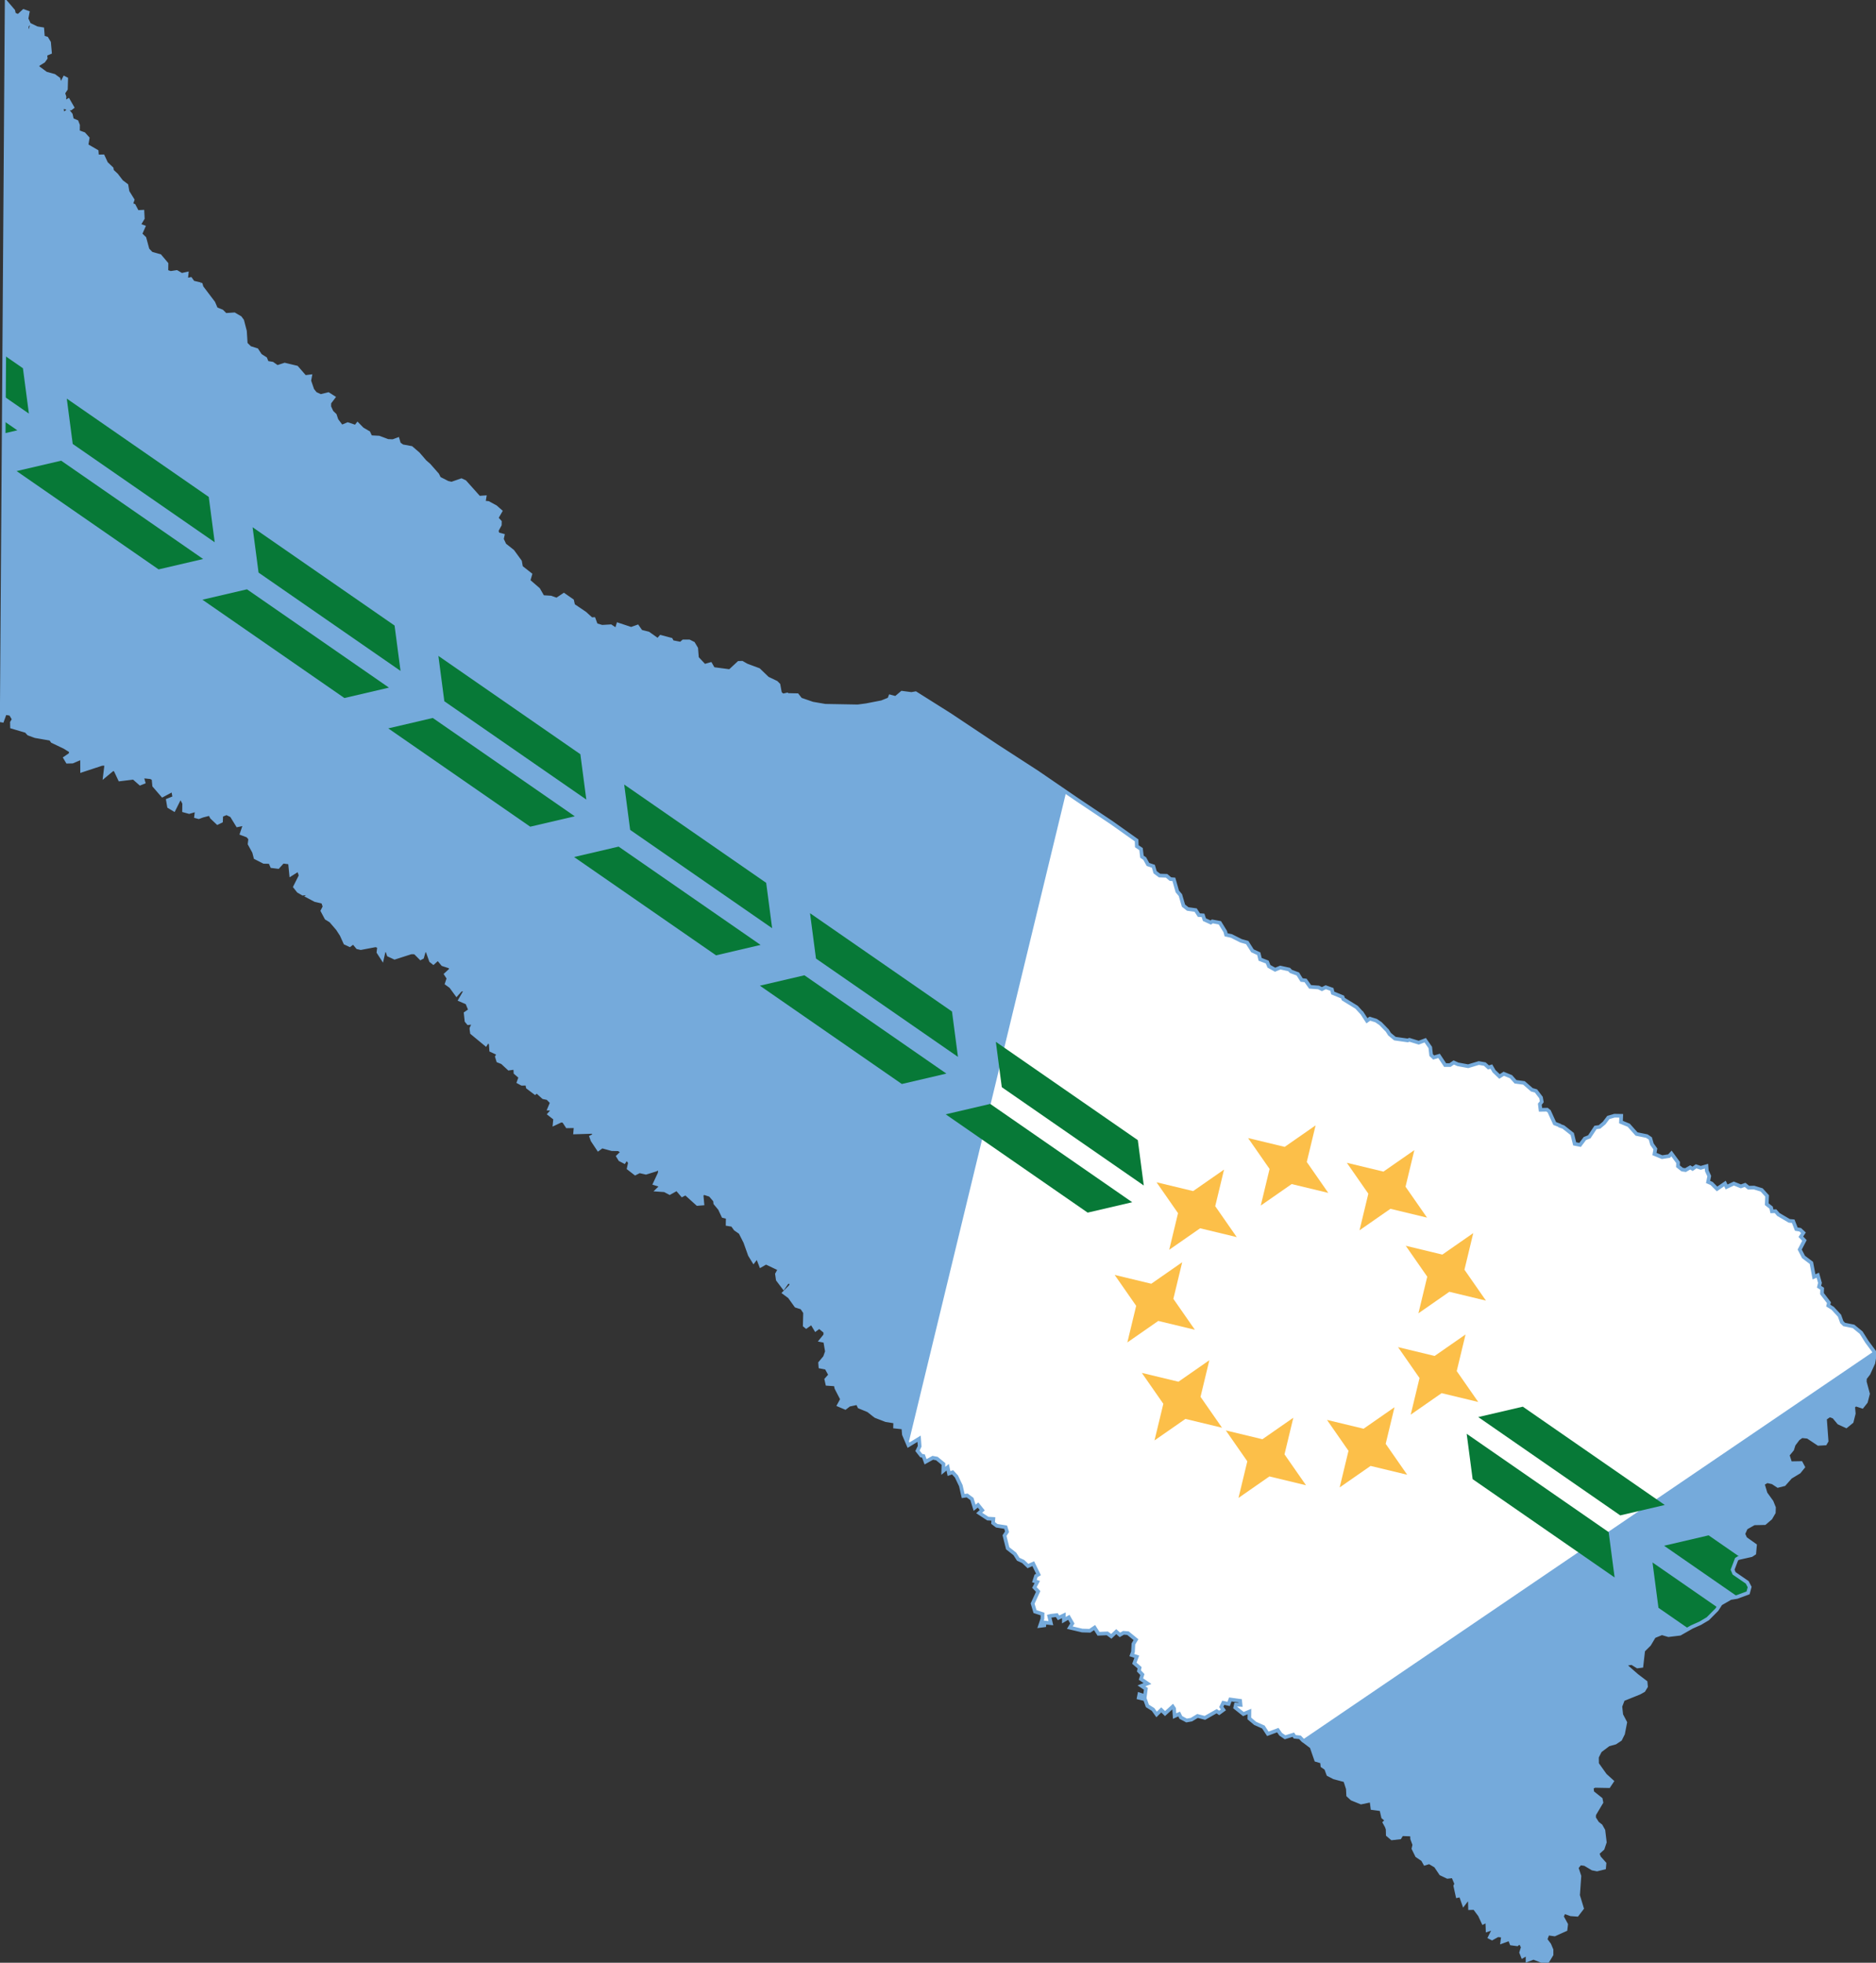
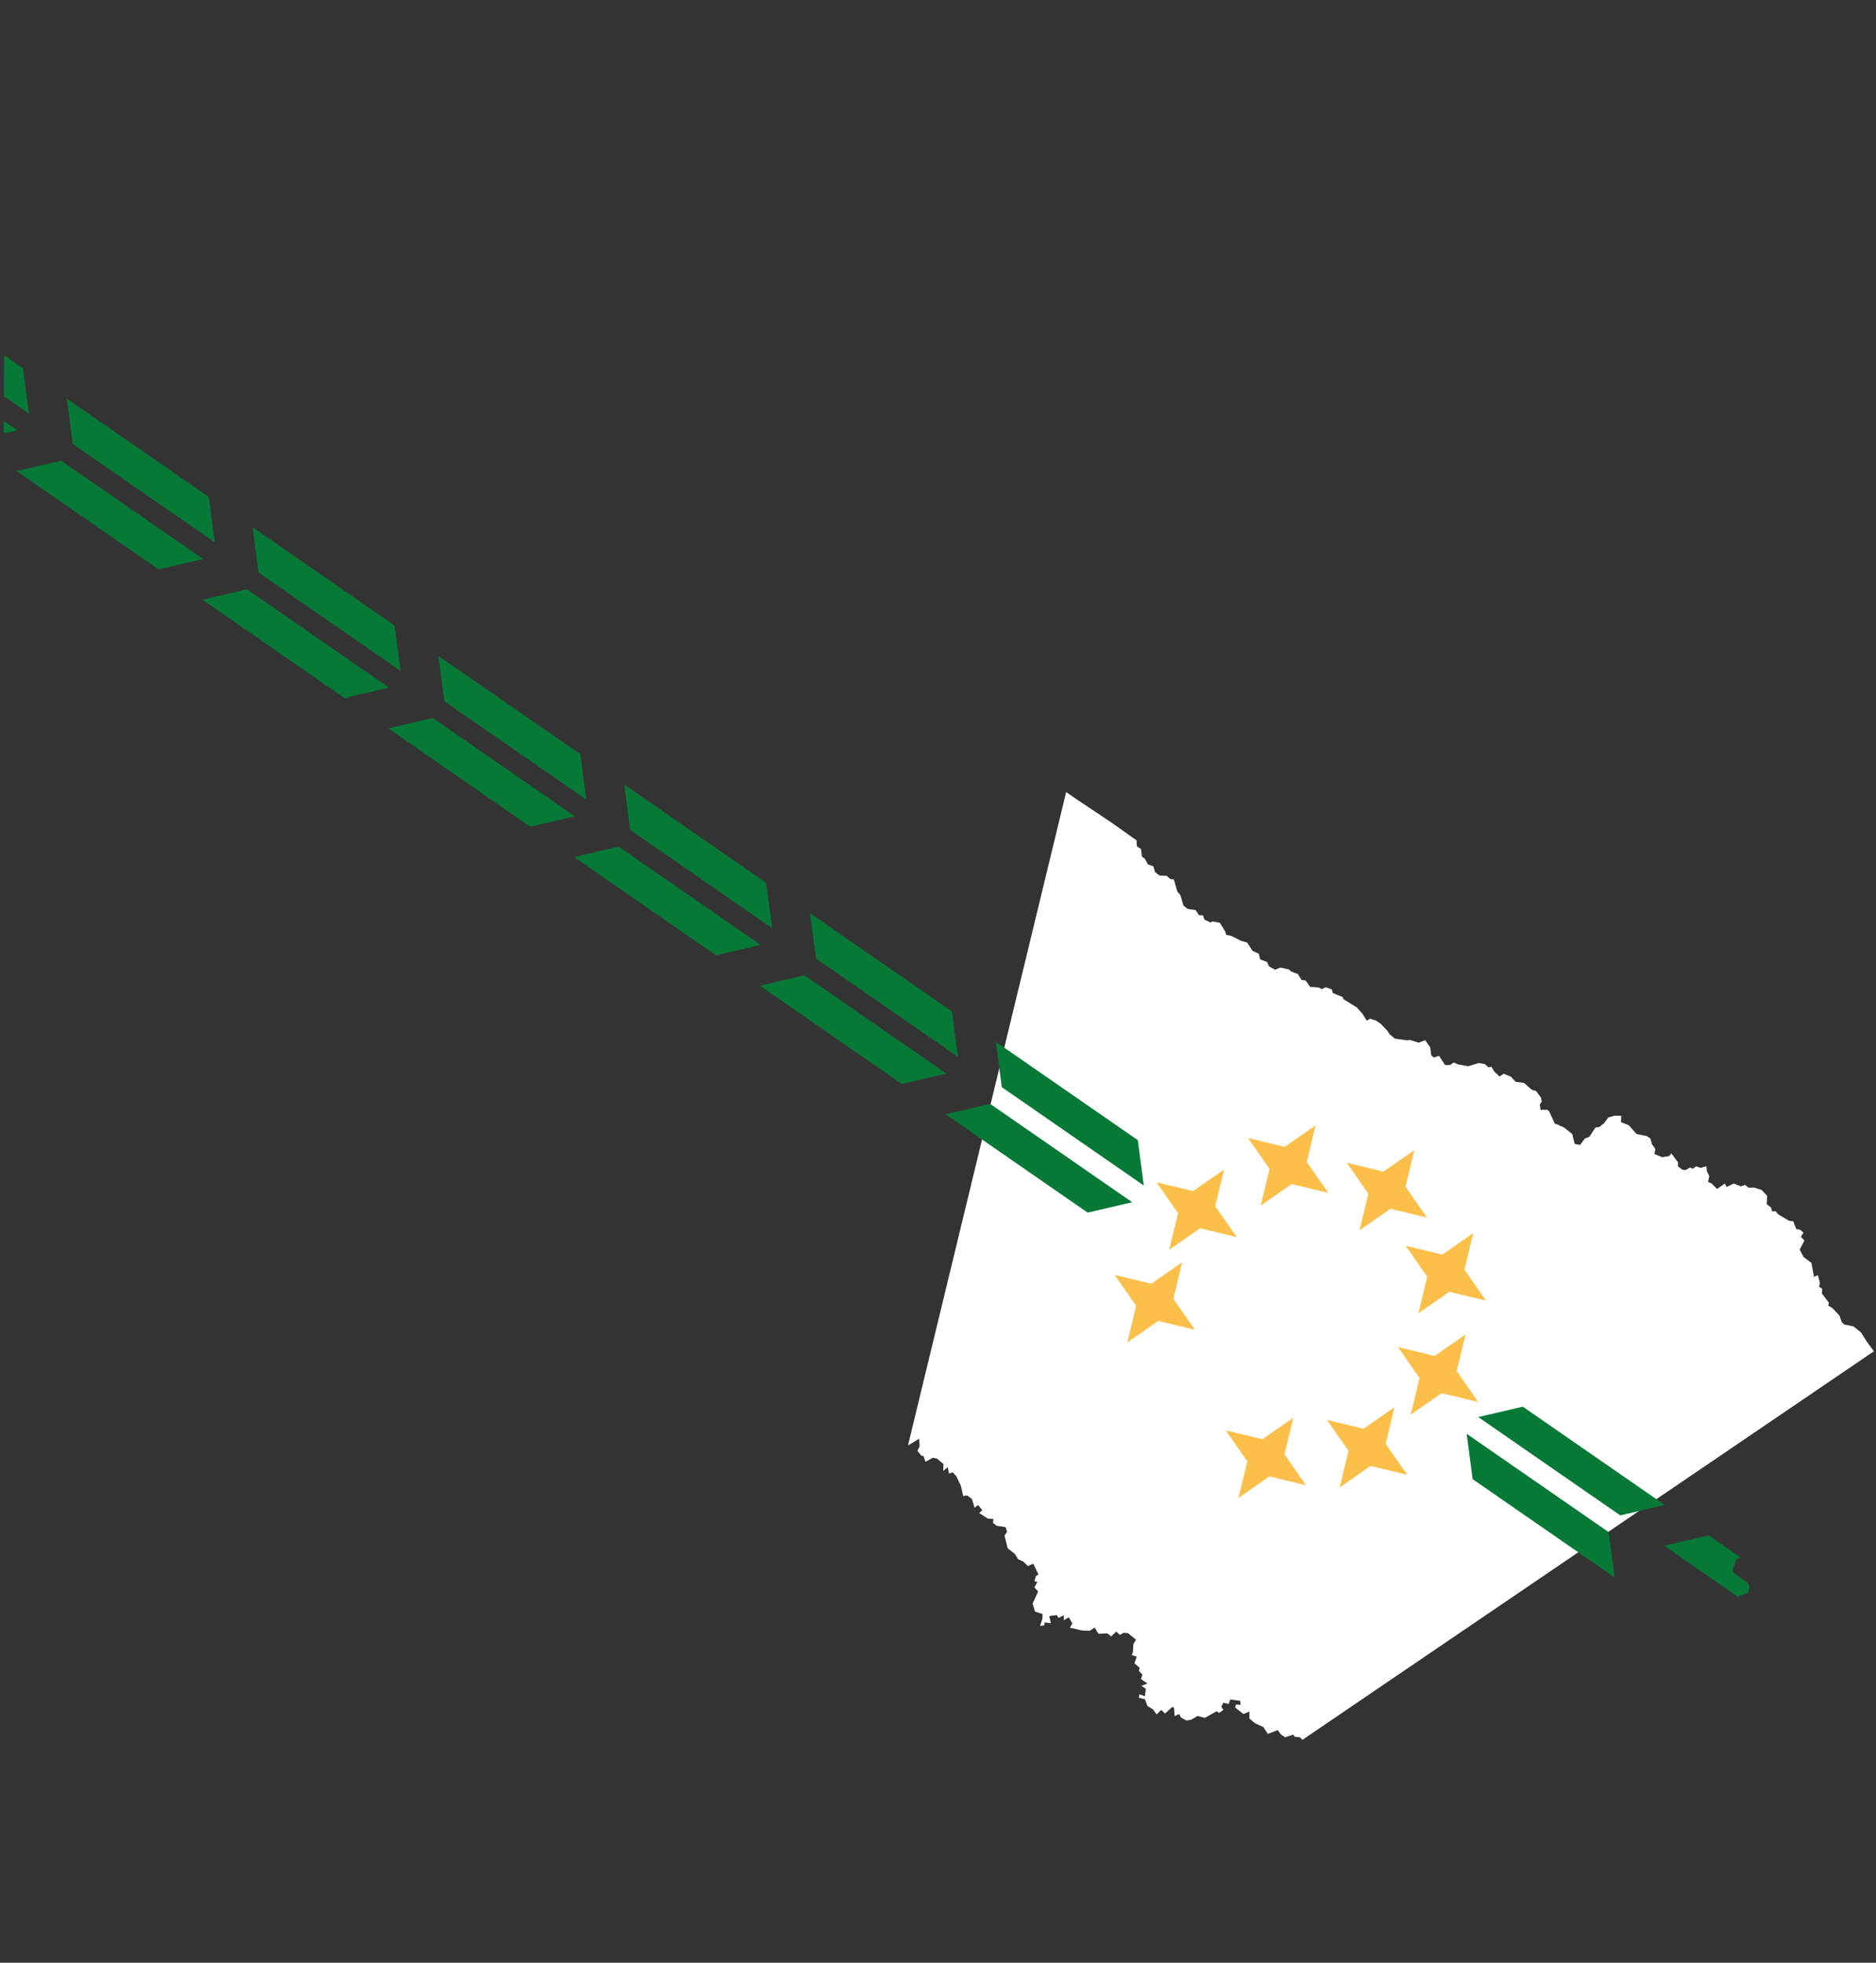
<svg xmlns="http://www.w3.org/2000/svg" id="Capa_1" data-name="Capa 1" viewBox="0 0 510.44 534.05">
  <rect x="0" y="0" width="510.44" height="534.05" fill="#333333" stroke="none" />
  <defs>
    <style>
      .cls-1 {
        fill: #fff;
      }

      .cls-2 {
        fill: #fcbf49;
      }

      .cls-3 {
        fill: #077937;
      }

      .cls-4 {
        fill: #75aadb;
      }

      .cls-5 {
        stroke: #75aadb;
        stroke-miterlimit: 4.93;
      }

      .cls-5, .cls-6 {
        fill: none;
      }

      .cls-6 {
        clip-path: url(#clippath);
      }
    </style>
    <clipPath id="clippath">
      <path id="stroke_p09" data-name="stroke p09" class="cls-5" d="m54.5,77.32l.15.09.2.73,3.22,4.25.71,1.66,1.6.66.98.98,2.39-.16,1.59.94.57.78.74,2.85.22,3.44,1.12,1.11,1.86.58.97,1.48,1.38.88.45,1.11,1.45.24,1.34.94,2.03-.66,3.25.78,2.25,2.59,1.4-.17-.22,1.19.85,2.48.81,1.02,1.44.66,2.08-.52,1.38.88-1.1,1.45-.02,1.1.66,1.43.87.84.45,1.34,1.37,1.84,1.67-.71,2.16.72.53-.68,1.28,1.3,1.69.99.56,1.2,2.27.12,2.42.91,1.39.06,1.3-.48.35,1.2.92.66,2.43.45,1.89,1.63,1.83,2.13,1.08.93,2.29,2.61.5,1.01,2.31,1.18,1.08.24,2.65-.92.93.43,3.86,4.32,1.5-.11-.23,1.42,1.24.11,2,1.09,1.32,1.16-1.07,1.86.92,1.02-.02.82-.86,1.59.3.96,1.34.35-.22,1,.74,1.57,2.19,1.73,2.02,2.78.28,1.56,2.5,1.97-.5,1.73,2.7,2.34,1.2,2.08,2.17.13,1.64.58,1.93-1.29,2.25,1.56.29,1.29,3.21,2.17,1.73,1.58.66-.03.59,1.61,1.64.49,2.38-.14,1.57,1.04.45-1.5,3.54,1.17,1.71-.61.95,1.35,2,.5,2.6,1.84.8-.9,2.77.74.35.66,2.31.45.73-.63h1.56s1.12.56,1.12.56l.8,1.35.21,2.61,2.02,2.15,1.66-.47.74,1.3,4.53.6,2.42-2.25.88-.03,1.27.72,3.28,1.22,2.38,2.3,2.4,1.15.6.61.42,2.3.76.61,1.08-.25.05.1,2.78.06.91,1.16,3.27,1.13,3.44.59,8.86.16,2.33-.31,4.2-.82,2.03-.82.28-.73,1.49.4,1.69-1.43,2.57.34,1.14-.2,9.4,5.92,12.58,8.39,11.15,7.22,10.88,7.45,9.31,6.22,6.81,4.83.06,1.6,1.15.77.25,2.07.76.52.87,1.59,1.48.5.47,1.62,1.21.91,1.91.06,1.05.9.93.07.94,3.29.84.99.84,2.87,1.16.91,2.15.3.88,1.36,1.13.08.38,1.16,1.72.79.43-.31,2.05.38,1.47,2.39.23.88,1.43.31,2.63,1.32,1.68.47,1.43,2.25,1.72.79.37,1.53,1.92.74.48,1.16,1.67.93,1.41-.59,2.4.53.5.52,1.88.7,1.02,1.64,1.08.12,1.23,1.74,2.31.17.91.45,1.04-.52,1.68.6.23.97,2.68,1.1.19.56,3.62,2.23,1.29,1.42.1.05,1.42,2.2.8-.57,1.68.52,1.21.82,1.84,1.9.63.99,1.45,1.2,3.47.49.47-.17,2.54.78,1.77-.67,1.37,1.98.24,2.07.69.66,1.46-.45,1.65,2.5h1.34l1.01-.7,1.11.5,2.81.52,2.9-.87,1.63.29,1,.91.78-.24.73,1.27,1.49,1.43,1.16-.74,1.97.8,1.23,1.38,2.3.31,2.14,1.87,1.12.31,1.37,1.8.21,1.15-.53.66.19,1.53,1.8-.03.55.44,1.51,3.31,1.32.51.04.1,1.01.36,2.4,1.89.66,2.68,1.48.29,1.3-1.74,1.2-.46,1.69-2.55,1.08-.14,1.27-1.06,1.14-1.51,1.67-.49,1.84.03-.07,1.7,2.12.87,2.12,2.38,2.8.57.95.64.45,1.58.92,1.28-.25,1.37,2.07.86,1.91-.29.65-.71,1.8,2.46-.04,1.01,1.15.92.92.13,1.26-.73.66.39.95-.69,1.26.42,1.56-.45.1,1.29.66,1.4-.32,1.6.96.41,1.48,1.49,2.16-1.48.43.94,1.98-.93,1.91.77,1.15-.41.94.77,1.5-.03,2.07.64,1.48,1.63-.1,2.25,1.19.93.22,1.01.97-.04.79.9,2.96,1.74,1.07.09.84,2.15,1.07.18.88.82-.71,1.08.98,1.01-1.29,2.47,1.04,2.02,2.14,1.61.71,3.8,1.04-.45.58,2.09-.25,1.05.85.54-.05,1.33,1.89,2.47-.19.78,1.2.74,1.86,2.01.64,1.77.64.63,2.54.52,2.08,1.7,1.57,2.5,2.22,3-.48,2.79-1.3,2.84-.98,1.29-.04.97.87,3.25-.56,2.19-1.02,1.29-1.77-.58-.69.56.17,1.9-.56,2.23-1.49,1.22-2.01-.92-1.36-1.63-1.15-.42-1.27.87.45,6.14-.39.67-1.84.1-2.89-1.92-1.63-.17-1,.7-1.2,1.6-.41,1.31-1.24,1.51.72,2.24,2.91-.05.57,1.08-1.08,1.33-2.35,1.42-1.72,1.95-1.7.43-1.43-.94-1.52-.34-1,.6-.11.36.71,2.38,1.64,2.27.64,1.6-.05,1.33-.88,1.52-1.59,1.36-2.91.06-2.19,1.24-.73,1.62.56,1.27,2.62,1.86-.19,2.15-.79.52-3.56.8-.47.31-1.08,2.85.41.98,3.57,2.46.66,1.27-.43,1.59-3,1.11-1.79.3-2.67,1.54-1.03,1.61-2.45,2.47-2.09,1.24-2.28,1.01-3.23,1.84-3.11.38-1.81-.53-2.12.87-1.31,2.2-1.64,1.63-.48,4.21-1.08.14-1.53-.94-1.59.25.17.74,2.75,2.41,2.41,1.84.11,1.15-.66,1.08-1.15.64-4.44,1.79-.73,1.91.25,2.31,1.08,2.06-.59,3.05-.77,1.54-1.36.9-1.85.52-2.19,1.65-.17.23-.77,1.53.03,1.84,2.2,3.09,1.85,1.68-.87,1.3-3.85-.07-.78.43.15,1.34,2.31,1.84.17.87-1.97,3.32-.03.92.91,1.42.93.73.71,1.27.38,3.19-.58,1.72-1.42,1.28.46,1.16,1.45,1.63-.1,1.15-1.94.47-1.21-.24-2.07-1.23-1.31-.19-.95,1.15.76,2.33-.37,5.23,1.07,3.53-1.33,1.74-1.71-.12-1.84-.67-.61,1.27,1.18,2.16-.16,1.37-2.99,1.35-1.86-.26-.62,1.63,1.06,1.42.59,1.41v1.29l-1.03,1.7-1.12.23-2.74-1.08-1.63.62.02-1.79-1.35.78-.41-1.03.46-1.49-.75-1.36-.83.61-1.51-.2-.5-1.26-2,.74.21-1.6-1.45-.15-1.56.86-.59-.3,1.32-2.66-1.94.66-.1-2.57-1.08.55-.93-2.01-1.44-1.94-1.22.04-.06-2.3-.81.02-.85,1.11-.82-2.33-.87.19-.6-2.73.28-.54-.88-2.1-1.52.17-1.79-.85-1.43-2.12-1.73-1.02-1.18.37-.61-1.08-1.58-1.07-.94-1.92.24-1.04-.6-1.63-.05-1.15-2.78-.1-.54.89-2.13.24-1.13-.96-.04-1.56-.27-.74-.57-1.03.63-.62-1.03-.86-.48-2.13-2.42-.32-.27-2.12-2.81.59-2.49-1.01-1.03-.95-.09-1.79-.73-2.27-3.01-.8-1.59-.83-.6-1.63-.99-.67-.11-1.15-1.6-.47-1.24-3.58-1.98-1.49-.35-.24-.83-.86-1.41-.14-.39-.57-2.25.7-1.19-.82-.78-1.13-2.72,1.01-1.2-1.84-2.25-1-1.58-1.34.02-1.88-1.64.68-2.22-1.77.18-.82,1.27.09-.11-1.1-2.68-.37-.45,1.22-1.46-.32-.54,1.13.58.8-1.15.84-.69-.48-3.2,1.82-2.01-.52-1.65,1-1.33.24-1.55-.83-.47-.94-1.23.56-.14-2.03-.38-.56-2.09,1.91-1.03-1-1.26,1.24-.97-1.36-1.54-.96-.65-1.81-1.71-.42.18-.92,1.5.51.26-2.01-1.19-.81,1.64-.64-1.78-1.21.39-1.22-.94-.99.18-.87-1.43-1.23.66-1.77-1.36-.45.33-.87.11-2.15.7-1.17-2.18-1.77-1.21-.09-.98.57-.99-.9-1.36,1.29-1.08-.81-2.39.11-1.07-1.69-1.29.87-2.08-.06-3.37-.79.69-1.13-.96-1.68-1.35.79v-1.34s-1.45.69-1.45.69l-.48-.74-1.53.18-.52.12.45,1.9-1.72-.19-.07.78-1.17.15.66-1.95.03-1.29-2.05-.66-.65-2.18,1.51-3.3-1.03-1.08.8-1.49-.8-.25.45-1.41.67-.39-1.43-2.94-1.44.65-1.29-1.23-1.36-.63-.92-1.45-1.94-1.52-.87-3.46.69-1.04-.38-1.25-2.42-.38-1-.76.08-1.1-1.52-.09-2.34-1.53.83-.76-1.13-1.41-.94.75-.74-2.4-1.3-.95-1.07.16-.64-2.82-1.2-2.51-1.04-1.13-.98.34-.36-1.71-1.2.98.05-1.88-1.79-1.47-1.11-.21-1.97,1.09-.57-1.57-.6-.11-1.03-1.31.59-1.22-.15-2.06-2.89,1.76-1.24-2.92-.16-1.89-2.24-.24.04-1.37-2.49-.39-2.81-1.08-.51-.38-1.49-1.18-2.47-1.02-.48-1.02-2.31.49-1.04.8-1.71-.73.86-1.58-1.56-3.02-.23-1.01-2.24-.15-.27-1.2,1.09-1.22-1.07-1.95-1.63-.31-.08-1.01,1.31-1.56.55-1.55-.49-2.86-1.07-.2,1.1-1.36.03-.96-1.65-1.36-.98.71-1.08-1.82-1.5,1.07-.4-.33.09-3.52-.88-1.3-1.57-.5-1.77-2.47-1.45-1.08,1.72-1.75.44-1.23-1.33.06-1.01,1.44-1.58-2.1-.22-1.51.75-1.36-3.74-1.78-1.39.8-.97-2.5-1,1.31-1.03-1.68-1.25-3.51-1.32-2.6-1.36-.95-.8-1.11-1.32-.22.04-1.88-1.22-.3-.93-1.99-1.24-1.49-.09-.78-1.29-1.49-1.87-.59-.48.64.21,2.29-1.33.1-3.21-2.9-.94.48-1.44-1.68-1.97,1.1-1.36-.72-1.89-.13,1.15-1.12-1.92-.59,1.29-2.76.18-1.6-1.29.61-2.62.81-1.77-.4-1.14.58-1.77-1.37.34-1.59-.94-1.22-.64,1-1.11-.57-.54-.88,1.25-1.22-1.11-.71-1.84-.03-2.69-.74-.99.72-1.58-2.37-.34-.93,1.29-.66-1.06-.71-4.61.14.14-1.7-2.31.04-.94-1.43-.71-.15-1.76.83.13-1.37-1.56-1.22.63-.73,1.33.03.37-.73-2.35-.04.7-1.68-1.15-1.17-1.17-.24-1.81-1.64-.47.4-1.97-1.49-.18-.97-1.43.02-.87-.47.49-1.36-1.36-1.17-.08-1.37-1.7.24-1.81-1.68-1.12-.44-.34-1.1.48-.82-2.04-.94-.12-1.7-.65-1.11-.73,1.14-3.74-3.09-.13-.97v-.27l.74-1.55-1.59.16-.5-.6-.22-2.06,1.24-.85-.84-2.03-1.88-.81,1.69-2.95-1.59.24-1.09,1.22-1.56-2.13-1.11-.8.48-1.45-.7-1.07,1.41-1.3-.24-.74-2.04-.67-1.31-1.58-1.25,1.13-.66-.52-.98-2.76-.87-.06-.54,1.87-.41.22-1.52-1.53-1.08-.02-4.48,1.44-1.63-.76-.45-1.34-.87.22-.44,1.96-1.01-1.57.18-1.55-.92-.34-4.07.77-.87-.2-1.15-1.39-.99.76-1.22-.57-1-2.21-1.05-1.62-1.87-2.18-1.22-.75-1.05-1.98.58-1.14-.45-1.29-2.1-.49-2.04-1.08,1.04-.72-.3-1.01-1.19.94-.87.12-1.22-.71-.91-1.15,1.53-3.04-.54-1.7-2.07,1.3-.31-3.16-1.95-.25-1.3,1.44-1.64-.2-.5-1.15-1.7-.03-2.29-1.17-.39-1.51-1.21-2.21.17-1.42-.66-.79-1.64-.62.91-2.69-2.06.44-1.61-2.63-1.38-.66-1.44.58-.07,1.6-.94.45-1.57-1.49-.5-.96-2.01.52-1.04.39-.72-.19.23-1.83-2.12.62-1.38-.38.03-2.01-1.01-1.89-1.79,3.59-1.33-.8-.29-1.7,1.76-.71-.38-2.16-2.85,1.52-2.28-2.63-.18-1.92-.77-.38-2.41-.25.45,1.61-.88.35-1.78-1.57-3.76.46-1.21-2.57-.66-.29-2.18,1.81.39-3.2-1.24.03-5.37,1.77-.02-3.52-2.63,1.12-1.34.03-.6-1.01,1.39-.94.22-.92-1.79-1.11-3.33-1.59-.45-.65-4.21-.73-1.79-.66-.66-.73-3.86-1.14-.03-1.19.52-.87-.86-1.47-1.55-.24-.89,2.47L1.81.83l1.81,2.12.2.92,1.15.51,1.47-1.36,1.09.38-.32,1.69.61,1.33-.52.59-.02,1.33h1s.32-1.36.32-1.36l1.45.7,1.46.24.18,2.25.99.28.67,1.11.24,2.7-1.26.53.1,1.01-.58.81-1.52.95-.21.68,2.38,1.76,2.24.62,1.19.87.5,1.93,1.11-2.19.47.24-.08,2.75-.73,1.09.35,1.06-.17,1.6,1.2-.67,1.08,1.88-.42.32-2.03-.34-.47.41.51,1.64,1.21-1.08.82,1.06.3,1.38,1.29.56.36.92-.02,1.83,1.61.57,1.03,1.15-.33,1.97,2.79,1.63.1,1.37,1.61-.03.87,1.89,1.5,1.43.1.64,1.19,1.11,1.38,1.8,1.35,1.02.3,1.74,1.37,2.21-.43,1.28.78.28.92,1.75,1.41-.07.09,1.78-1.11,1.86,1.29.47-.86,1.96,1.14,1.11.85,3.12,1.02,1.07,2.33.66,1.79,2.12-.03,2.11,1.15.38,1.66-.25,1.34.79,1.36-.3-.17,1.69,1.25-.26.66.93,2.02.48Z" />
    </clipPath>
  </defs>
  <g class="cls-6">
    <g>
-       <rect id="rect2161" class="cls-4" x="-3.17" y="-.87" width="368.97" height="676.44" transform="translate(-199.25 294.38) rotate(-55.3)" />
      <path id="rect2168" class="cls-1" d="m295.74,192.18l233.98,162-327.02,222.35,93.04-384.35Z" />
      <g id="g2286">
        <path id="path2247" class="cls-2" d="m384.83,312.94l-2.4,9.96,5.85,8.41-9.96-2.4-8.41,5.85,2.4-9.96-5.85-8.41,9.96,2.4,8.41-5.85Z" />
        <g id="use2250">
          <path id="path2247-2" data-name="path2247" class="cls-2" d="m400.86,335.52l-2.4,9.96,5.85,8.41-9.96-2.4-8.41,5.85,2.4-9.96-5.85-8.41,9.96,2.4,8.41-5.85Z" />
        </g>
        <g id="use2254">
          <path id="path2247-3" data-name="path2247" class="cls-2" d="m398.76,363.1l-2.4,9.96,5.85,8.41-9.96-2.4-8.41,5.85,2.4-9.96-5.85-8.41,9.96,2.4,8.41-5.85Z" />
        </g>
        <g id="use2256">
          <path id="path2247-4" data-name="path2247" class="cls-2" d="m379.43,382.9l-2.4,9.96,5.85,8.41-9.96-2.4-8.41,5.85,2.4-9.96-5.85-8.41,9.96,2.4,8.41-5.85Z" />
        </g>
        <g id="use2258">
          <path id="path2247-5" data-name="path2247" class="cls-2" d="m351.9,385.76l-2.4,9.96,5.85,8.41-9.96-2.4-8.41,5.85,2.4-9.96-5.85-8.41,9.96,2.4,8.41-5.85Z" />
        </g>
        <g id="use2260">
-           <path id="path2247-6" data-name="path2247" class="cls-2" d="m329.05,370.11l-2.4,9.96,5.85,8.41-9.96-2.4-8.41,5.85,2.4-9.96-5.85-8.41,9.96,2.4,8.41-5.85Z" />
-         </g>
+           </g>
        <g id="use2262">
          <path id="path2247-7" data-name="path2247" class="cls-2" d="m321.66,343.45l-2.4,9.96,5.85,8.41-9.96-2.4-8.41,5.85,2.4-9.96-5.85-8.41,9.96,2.4,8.41-5.85Z" />
        </g>
        <g id="use2264">
          <path id="path2247-8" data-name="path2247" class="cls-2" d="m333.05,318.24l-2.4,9.96,5.85,8.41-9.96-2.4-8.41,5.85,2.4-9.96-5.85-8.41,9.96,2.4,8.41-5.85Z" />
        </g>
        <g id="use2266">
          <path id="path2247-9" data-name="path2247" class="cls-2" d="m357.96,306.21l-2.4,9.96,5.85,8.41-9.96-2.4-8.41,5.85,2.4-9.96-5.85-8.41,9.96,2.4,8.41-5.85Z" />
        </g>
      </g>
      <g id="g2526">
        <path id="rect2172" class="cls-3" d="m-32.39,73.45L6.24,100.2l1.62,12.34-38.63-26.75-1.62-12.34Z" />
        <g id="use2175">
          <path id="rect2172-2" data-name="rect2172" class="cls-3" d="m4.71,117.09l-38.63-26.75-12.12,2.83L-7.41,119.92l12.12-2.83Z" />
        </g>
        <g id="use2177">
          <path id="rect2172-3" data-name="rect2172" class="cls-3" d="m18.17,108.46l38.63,26.75,1.62,12.34-38.63-26.75-1.62-12.34Z" />
        </g>
        <g id="use2179">
          <g id="use2175-2" data-name="use2175">
            <path id="rect2172-4" data-name="rect2172" class="cls-3" d="m55.27,152.1l-38.63-26.75-12.12,2.83,38.63,26.75,12.12-2.83Z" />
          </g>
        </g>
        <g id="use2181">
          <path id="rect2172-5" data-name="rect2172" class="cls-3" d="m68.73,143.46l38.63,26.75,1.62,12.34-38.63-26.75-1.62-12.34Z" />
        </g>
        <g id="use2183">
          <g id="use2175-3" data-name="use2175">
            <path id="rect2172-6" data-name="rect2172" class="cls-3" d="m105.83,187.1l-38.63-26.75-12.12,2.83,38.63,26.75,12.12-2.83Z" />
          </g>
        </g>
        <g id="use2185">
          <path id="rect2172-7" data-name="rect2172" class="cls-3" d="m119.28,178.47l38.63,26.75,1.62,12.34-38.63-26.75-1.62-12.34Z" />
        </g>
        <g id="use2187">
          <g id="use2175-4" data-name="use2175">
            <path id="rect2172-8" data-name="rect2172" class="cls-3" d="m156.39,222.11l-38.63-26.75-12.12,2.83,38.63,26.75,12.12-2.83Z" />
          </g>
        </g>
        <g id="use2189">
          <path id="rect2172-9" data-name="rect2172" class="cls-3" d="m169.84,213.47l38.63,26.75,1.62,12.34-38.63-26.75-1.62-12.34Z" />
        </g>
        <g id="use2191">
          <g id="use2175-5" data-name="use2175">
            <path id="rect2172-10" data-name="rect2172" class="cls-3" d="m206.95,257.11l-38.63-26.75-12.12,2.83,38.63,26.75,12.12-2.83Z" />
          </g>
        </g>
        <g id="use2193">
          <path id="rect2172-11" data-name="rect2172" class="cls-3" d="m220.4,248.48l38.63,26.75,1.62,12.34-38.63-26.75-1.62-12.34Z" />
        </g>
        <g id="use2195">
          <g id="use2175-6" data-name="use2175">
            <path id="rect2172-12" data-name="rect2172" class="cls-3" d="m257.5,292.12l-38.63-26.75-12.12,2.83,38.63,26.75,12.12-2.83Z" />
          </g>
        </g>
        <g id="use2201">
          <path id="rect2172-13" data-name="rect2172" class="cls-3" d="m270.96,283.48l38.63,26.75,1.62,12.34-38.63-26.75-1.62-12.34Z" />
        </g>
        <g id="use2203">
          <g id="use2175-7" data-name="use2175">
            <path id="rect2172-14" data-name="rect2172" class="cls-3" d="m308.06,327.12l-38.63-26.75-12.12,2.83,38.63,26.75,12.12-2.83Z" />
          </g>
        </g>
        <g id="use2417">
          <path id="rect2172-15" data-name="rect2172" class="cls-3" d="m452.97,409.5l-38.63-26.75-12.12,2.83,38.63,26.75,12.12-2.83Z" />
        </g>
        <g id="use2419">
          <g id="use2175-8" data-name="use2175">
            <path id="rect2172-16" data-name="rect2172" class="cls-3" d="m399.07,390.13l38.63,26.75,1.62,12.34-38.63-26.75-1.62-12.34Z" />
          </g>
        </g>
        <g id="use2409">
          <path id="rect2172-17" data-name="rect2172" class="cls-3" d="m503.53,444.51l-38.63-26.75-12.12,2.83,38.63,26.75,12.12-2.83Z" />
        </g>
        <g id="use2411">
          <g id="use2175-9" data-name="use2175">
-             <path id="rect2172-18" data-name="rect2172" class="cls-3" d="m449.63,425.14l38.63,26.75,1.62,12.34-38.63-26.75-1.62-12.34Z" />
-           </g>
+             </g>
        </g>
      </g>
    </g>
  </g>
-   <path id="stroke_p09-2" data-name="stroke p09" class="cls-5" d="m54.5,77.32l.15.09.2.73,3.22,4.25.71,1.66,1.6.66.98.98,2.39-.16,1.59.94.57.78.74,2.85.22,3.44,1.12,1.11,1.86.58.97,1.48,1.38.88.45,1.11,1.45.24,1.34.94,2.03-.66,3.25.78,2.25,2.59,1.4-.17-.22,1.19.85,2.48.81,1.02,1.44.66,2.08-.52,1.38.88-1.1,1.45-.02,1.1.66,1.43.87.84.45,1.34,1.37,1.84,1.67-.71,2.16.72.53-.68,1.28,1.3,1.69.99.56,1.2,2.27.12,2.42.91,1.39.06,1.3-.48.35,1.2.92.66,2.43.45,1.89,1.63,1.83,2.13,1.08.93,2.29,2.61.5,1.01,2.31,1.18,1.08.24,2.65-.92.93.43,3.86,4.32,1.5-.11-.23,1.42,1.24.11,2,1.09,1.32,1.16-1.07,1.86.92,1.02-.02.82-.86,1.59.3.96,1.34.35-.22,1,.74,1.57,2.19,1.73,2.02,2.78.28,1.56,2.5,1.97-.5,1.73,2.7,2.34,1.2,2.08,2.17.13,1.64.58,1.93-1.29,2.25,1.56.29,1.29,3.21,2.17,1.73,1.58.66-.03.59,1.61,1.64.49,2.38-.14,1.57,1.04.45-1.5,3.54,1.17,1.71-.61.95,1.35,2,.5,2.6,1.84.8-.9,2.77.74.35.66,2.31.45.73-.63h1.56s1.12.56,1.12.56l.8,1.35.21,2.61,2.02,2.15,1.66-.47.74,1.3,4.53.6,2.42-2.25.88-.03,1.27.72,3.28,1.22,2.38,2.3,2.4,1.15.6.61.42,2.3.76.61,1.08-.25.05.1,2.78.06.91,1.16,3.27,1.13,3.44.59,8.86.16,2.33-.31,4.2-.82,2.03-.82.28-.73,1.49.4,1.69-1.43,2.57.34,1.14-.2,9.4,5.92,12.58,8.39,11.15,7.22,10.88,7.45,9.31,6.22,6.81,4.83.06,1.6,1.15.77.25,2.07.76.52.87,1.59,1.48.5.47,1.62,1.21.91,1.91.06,1.05.9.93.07.94,3.29.84.99.84,2.87,1.16.91,2.15.3.88,1.36,1.13.08.38,1.16,1.72.79.43-.31,2.05.38,1.47,2.39.23.88,1.43.31,2.63,1.32,1.68.47,1.43,2.25,1.72.79.37,1.53,1.92.74.48,1.16,1.67.93,1.41-.59,2.4.53.5.52,1.88.7,1.02,1.64,1.08.12,1.23,1.74,2.31.17.91.45,1.04-.52,1.68.6.23.97,2.68,1.1.19.56,3.62,2.23,1.29,1.42.1.05,1.42,2.2.8-.57,1.68.52,1.21.82,1.84,1.9.63.99,1.45,1.2,3.47.49.47-.17,2.54.78,1.77-.67,1.37,1.98.24,2.07.69.66,1.46-.45,1.65,2.5h1.34l1.01-.7,1.11.5,2.81.52,2.9-.87,1.63.29,1,.91.78-.24.73,1.27,1.49,1.43,1.16-.74,1.97.8,1.23,1.38,2.3.31,2.14,1.87,1.12.31,1.37,1.8.21,1.15-.53.66.19,1.53,1.8-.03.55.44,1.51,3.31,1.32.51.04.1,1.01.36,2.4,1.89.66,2.68,1.48.29,1.3-1.74,1.2-.46,1.69-2.55,1.08-.14,1.27-1.06,1.14-1.51,1.67-.49,1.84.03-.07,1.7,2.12.87,2.12,2.38,2.8.57.95.64.45,1.58.92,1.28-.25,1.37,2.07.86,1.91-.29.65-.71,1.8,2.46-.04,1.01,1.15.92.92.13,1.26-.73.66.39.95-.69,1.26.42,1.56-.45.1,1.29.66,1.4-.32,1.6.96.41,1.48,1.49,2.16-1.48.43.94,1.98-.93,1.91.77,1.15-.41.94.77,1.5-.03,2.07.64,1.48,1.63-.1,2.25,1.19.93.22,1.01.97-.04.79.9,2.96,1.74,1.07.09.84,2.15,1.07.18.88.82-.71,1.08.98,1.01-1.29,2.47,1.04,2.02,2.14,1.61.71,3.8,1.04-.45.58,2.09-.25,1.05.85.54-.05,1.33,1.89,2.47-.19.78,1.2.74,1.86,2.01.64,1.77.64.63,2.54.52,2.08,1.7,1.57,2.5,2.22,3-.48,2.79-1.3,2.84-.98,1.29-.04.97.87,3.25-.56,2.19-1.02,1.29-1.77-.58-.69.56.17,1.9-.56,2.23-1.49,1.22-2.01-.92-1.36-1.63-1.15-.42-1.27.87.45,6.14-.39.67-1.84.1-2.89-1.92-1.63-.17-1,.7-1.2,1.6-.41,1.31-1.24,1.51.72,2.24,2.91-.05.57,1.08-1.08,1.33-2.35,1.42-1.72,1.95-1.7.43-1.43-.94-1.52-.34-1,.6-.11.36.71,2.38,1.64,2.27.64,1.6-.05,1.33-.88,1.52-1.59,1.36-2.91.06-2.19,1.24-.73,1.62.56,1.27,2.62,1.86-.19,2.15-.79.52-3.56.8-.47.31-1.08,2.85.41.98,3.57,2.46.66,1.27-.43,1.59-3,1.11-1.79.3-2.67,1.54-1.03,1.61-2.45,2.47-2.09,1.24-2.28,1.01-3.23,1.84-3.11.38-1.81-.53-2.12.87-1.31,2.2-1.64,1.63-.48,4.21-1.08.14-1.53-.94-1.59.25.17.74,2.75,2.41,2.41,1.84.11,1.15-.66,1.08-1.15.64-4.44,1.79-.73,1.91.25,2.31,1.08,2.06-.59,3.05-.77,1.54-1.36.9-1.85.52-2.19,1.65-.17.23-.77,1.53.03,1.84,2.2,3.09,1.85,1.68-.87,1.3-3.85-.07-.78.43.15,1.34,2.31,1.84.17.87-1.97,3.32-.03.92.91,1.42.93.73.71,1.27.38,3.19-.58,1.72-1.42,1.28.46,1.16,1.45,1.63-.1,1.15-1.94.47-1.21-.24-2.07-1.23-1.31-.19-.95,1.15.76,2.33-.37,5.23,1.07,3.53-1.33,1.74-1.71-.12-1.84-.67-.61,1.27,1.18,2.16-.16,1.37-2.99,1.35-1.86-.26-.62,1.63,1.06,1.42.59,1.41v1.29l-1.03,1.7-1.12.23-2.74-1.08-1.63.62.02-1.79-1.35.78-.41-1.03.46-1.49-.75-1.36-.83.61-1.51-.2-.5-1.26-2,.74.21-1.6-1.45-.15-1.56.86-.59-.3,1.32-2.66-1.94.66-.1-2.57-1.08.55-.93-2.01-1.44-1.94-1.22.04-.06-2.3-.81.02-.85,1.11-.82-2.33-.87.19-.6-2.73.28-.54-.88-2.1-1.52.17-1.79-.85-1.43-2.12-1.73-1.02-1.18.37-.61-1.08-1.58-1.07-.94-1.92.24-1.04-.6-1.63-.05-1.15-2.78-.1-.54.89-2.13.24-1.13-.96-.04-1.56-.27-.74-.57-1.03.63-.62-1.03-.86-.48-2.13-2.42-.32-.27-2.12-2.81.59-2.49-1.01-1.03-.95-.09-1.79-.73-2.27-3.01-.8-1.59-.83-.6-1.63-.99-.67-.11-1.15-1.6-.47-1.24-3.58-1.98-1.49-.35-.24-.83-.86-1.41-.14-.39-.57-2.25.7-1.19-.82-.78-1.13-2.72,1.01-1.2-1.84-2.25-1-1.58-1.34.02-1.88-1.64.68-2.22-1.77.18-.82,1.27.09-.11-1.1-2.68-.37-.45,1.22-1.46-.32-.54,1.13.58.8-1.15.84-.69-.48-3.2,1.82-2.01-.52-1.65,1-1.33.24-1.55-.83-.47-.94-1.23.56-.14-2.03-.38-.56-2.09,1.91-1.03-1-1.26,1.24-.97-1.36-1.54-.96-.65-1.81-1.71-.42.18-.92,1.5.51.26-2.01-1.19-.81,1.64-.64-1.78-1.21.39-1.22-.94-.99.18-.87-1.43-1.23.66-1.77-1.36-.45.33-.87.11-2.15.7-1.17-2.18-1.77-1.21-.09-.98.57-.99-.9-1.36,1.29-1.08-.81-2.39.11-1.07-1.69-1.29.87-2.08-.06-3.37-.79.69-1.13-.96-1.68-1.35.79v-1.34s-1.45.69-1.45.69l-.48-.74-1.53.18-.52.12.45,1.9-1.72-.19-.07.78-1.17.15.66-1.95.03-1.29-2.05-.66-.65-2.18,1.51-3.3-1.03-1.08.8-1.49-.8-.25.45-1.41.67-.39-1.43-2.94-1.44.65-1.29-1.23-1.36-.63-.92-1.45-1.94-1.52-.87-3.46.69-1.04-.38-1.25-2.42-.38-1-.76.08-1.1-1.52-.09-2.34-1.53.83-.76-1.13-1.41-.94.75-.74-2.4-1.3-.95-1.07.16-.64-2.82-1.2-2.51-1.04-1.13-.98.34-.36-1.71-1.2.98.05-1.88-1.79-1.47-1.11-.21-1.97,1.09-.57-1.57-.6-.11-1.03-1.31.59-1.22-.15-2.06-2.89,1.76-1.24-2.92-.16-1.89-2.24-.24.04-1.37-2.49-.39-2.81-1.08-.51-.38-1.49-1.18-2.47-1.02-.48-1.02-2.31.49-1.04.8-1.71-.73.86-1.58-1.56-3.02-.23-1.01-2.24-.15-.27-1.2,1.09-1.22-1.07-1.95-1.63-.31-.08-1.01,1.31-1.56.55-1.55-.49-2.86-1.07-.2,1.1-1.36.03-.96-1.65-1.36-.98.71-1.08-1.82-1.5,1.07-.4-.33.09-3.52-.88-1.3-1.57-.5-1.77-2.47-1.45-1.08,1.72-1.75.44-1.23-1.33.06-1.01,1.44-1.58-2.1-.22-1.51.75-1.36-3.74-1.78-1.39.8-.97-2.5-1,1.31-1.03-1.68-1.25-3.51-1.32-2.6-1.36-.95-.8-1.11-1.32-.22.04-1.88-1.22-.3-.93-1.99-1.24-1.49-.09-.78-1.29-1.49-1.87-.59-.48.64.21,2.29-1.33.1-3.21-2.9-.94.48-1.44-1.68-1.97,1.1-1.36-.72-1.89-.13,1.15-1.12-1.92-.59,1.29-2.76.18-1.6-1.29.61-2.62.81-1.77-.4-1.14.58-1.77-1.37.34-1.59-.94-1.22-.64,1-1.11-.57-.54-.88,1.25-1.22-1.11-.71-1.84-.03-2.69-.74-.99.72-1.58-2.37-.34-.93,1.29-.66-1.06-.71-4.61.14.14-1.7-2.31.04-.94-1.43-.71-.15-1.76.83.13-1.37-1.56-1.22.63-.73,1.33.03.37-.73-2.35-.04.7-1.68-1.15-1.17-1.17-.24-1.81-1.64-.47.4-1.97-1.49-.18-.97-1.43.02-.87-.47.49-1.36-1.36-1.17-.08-1.37-1.7.24-1.81-1.68-1.12-.44-.34-1.1.48-.82-2.04-.94-.12-1.7-.65-1.11-.73,1.14-3.74-3.09-.13-.97v-.27l.74-1.55-1.59.16-.5-.6-.22-2.06,1.24-.85-.84-2.03-1.88-.81,1.69-2.95-1.59.24-1.09,1.22-1.56-2.13-1.11-.8.48-1.45-.7-1.07,1.41-1.3-.24-.74-2.04-.67-1.31-1.58-1.25,1.13-.66-.52-.98-2.76-.87-.06-.54,1.87-.41.22-1.52-1.53-1.08-.02-4.48,1.44-1.63-.76-.45-1.34-.87.22-.44,1.96-1.01-1.57.18-1.55-.92-.34-4.07.77-.87-.2-1.15-1.39-.99.76-1.22-.57-1-2.21-1.05-1.62-1.87-2.18-1.22-.75-1.05-1.98.58-1.14-.45-1.29-2.1-.49-2.04-1.08,1.04-.72-.3-1.01-1.19.94-.87.12-1.22-.71-.91-1.15,1.53-3.04-.54-1.7-2.07,1.3-.31-3.16-1.95-.25-1.3,1.44-1.64-.2-.5-1.15-1.7-.03-2.29-1.17-.39-1.51-1.21-2.21.17-1.42-.66-.79-1.64-.62.91-2.69-2.06.44-1.61-2.63-1.38-.66-1.44.58-.07,1.6-.94.45-1.57-1.49-.5-.96-2.01.52-1.04.39-.72-.19.23-1.83-2.12.62-1.38-.38.03-2.01-1.01-1.89-1.79,3.59-1.33-.8-.29-1.7,1.76-.71-.38-2.16-2.85,1.52-2.28-2.63-.18-1.92-.77-.38-2.41-.25.45,1.61-.88.35-1.78-1.57-3.76.46-1.21-2.57-.66-.29-2.18,1.81.39-3.2-1.24.03-5.37,1.77-.02-3.52-2.63,1.12-1.34.03-.6-1.01,1.39-.94.22-.92-1.79-1.11-3.33-1.59-.45-.65-4.21-.73-1.79-.66-.66-.73-3.86-1.14-.03-1.19.52-.87-.86-1.47-1.55-.24-.89,2.47L1.81.83l1.81,2.12.2.92,1.15.51,1.47-1.36,1.09.38-.32,1.69.61,1.33-.52.59-.02,1.33h1s.32-1.36.32-1.36l1.45.7,1.46.24.18,2.25.99.28.67,1.11.24,2.7-1.26.53.1,1.01-.58.81-1.52.95-.21.68,2.38,1.76,2.24.62,1.19.87.5,1.93,1.11-2.19.47.24-.08,2.75-.73,1.09.35,1.06-.17,1.6,1.2-.67,1.08,1.88-.42.32-2.03-.34-.47.41.51,1.64,1.21-1.08.82,1.06.3,1.38,1.29.56.36.92-.02,1.83,1.61.57,1.03,1.15-.33,1.97,2.79,1.63.1,1.37,1.61-.03.87,1.89,1.5,1.43.1.64,1.19,1.11,1.38,1.8,1.35,1.02.3,1.74,1.37,2.21-.43,1.28.78.28.92,1.75,1.41-.07.09,1.78-1.11,1.86,1.29.47-.86,1.96,1.14,1.11.85,3.12,1.02,1.07,2.33.66,1.79,2.12-.03,2.11,1.15.38,1.66-.25,1.34.79,1.36-.3-.17,1.69,1.25-.26.66.93,2.02.48Z" />
</svg>